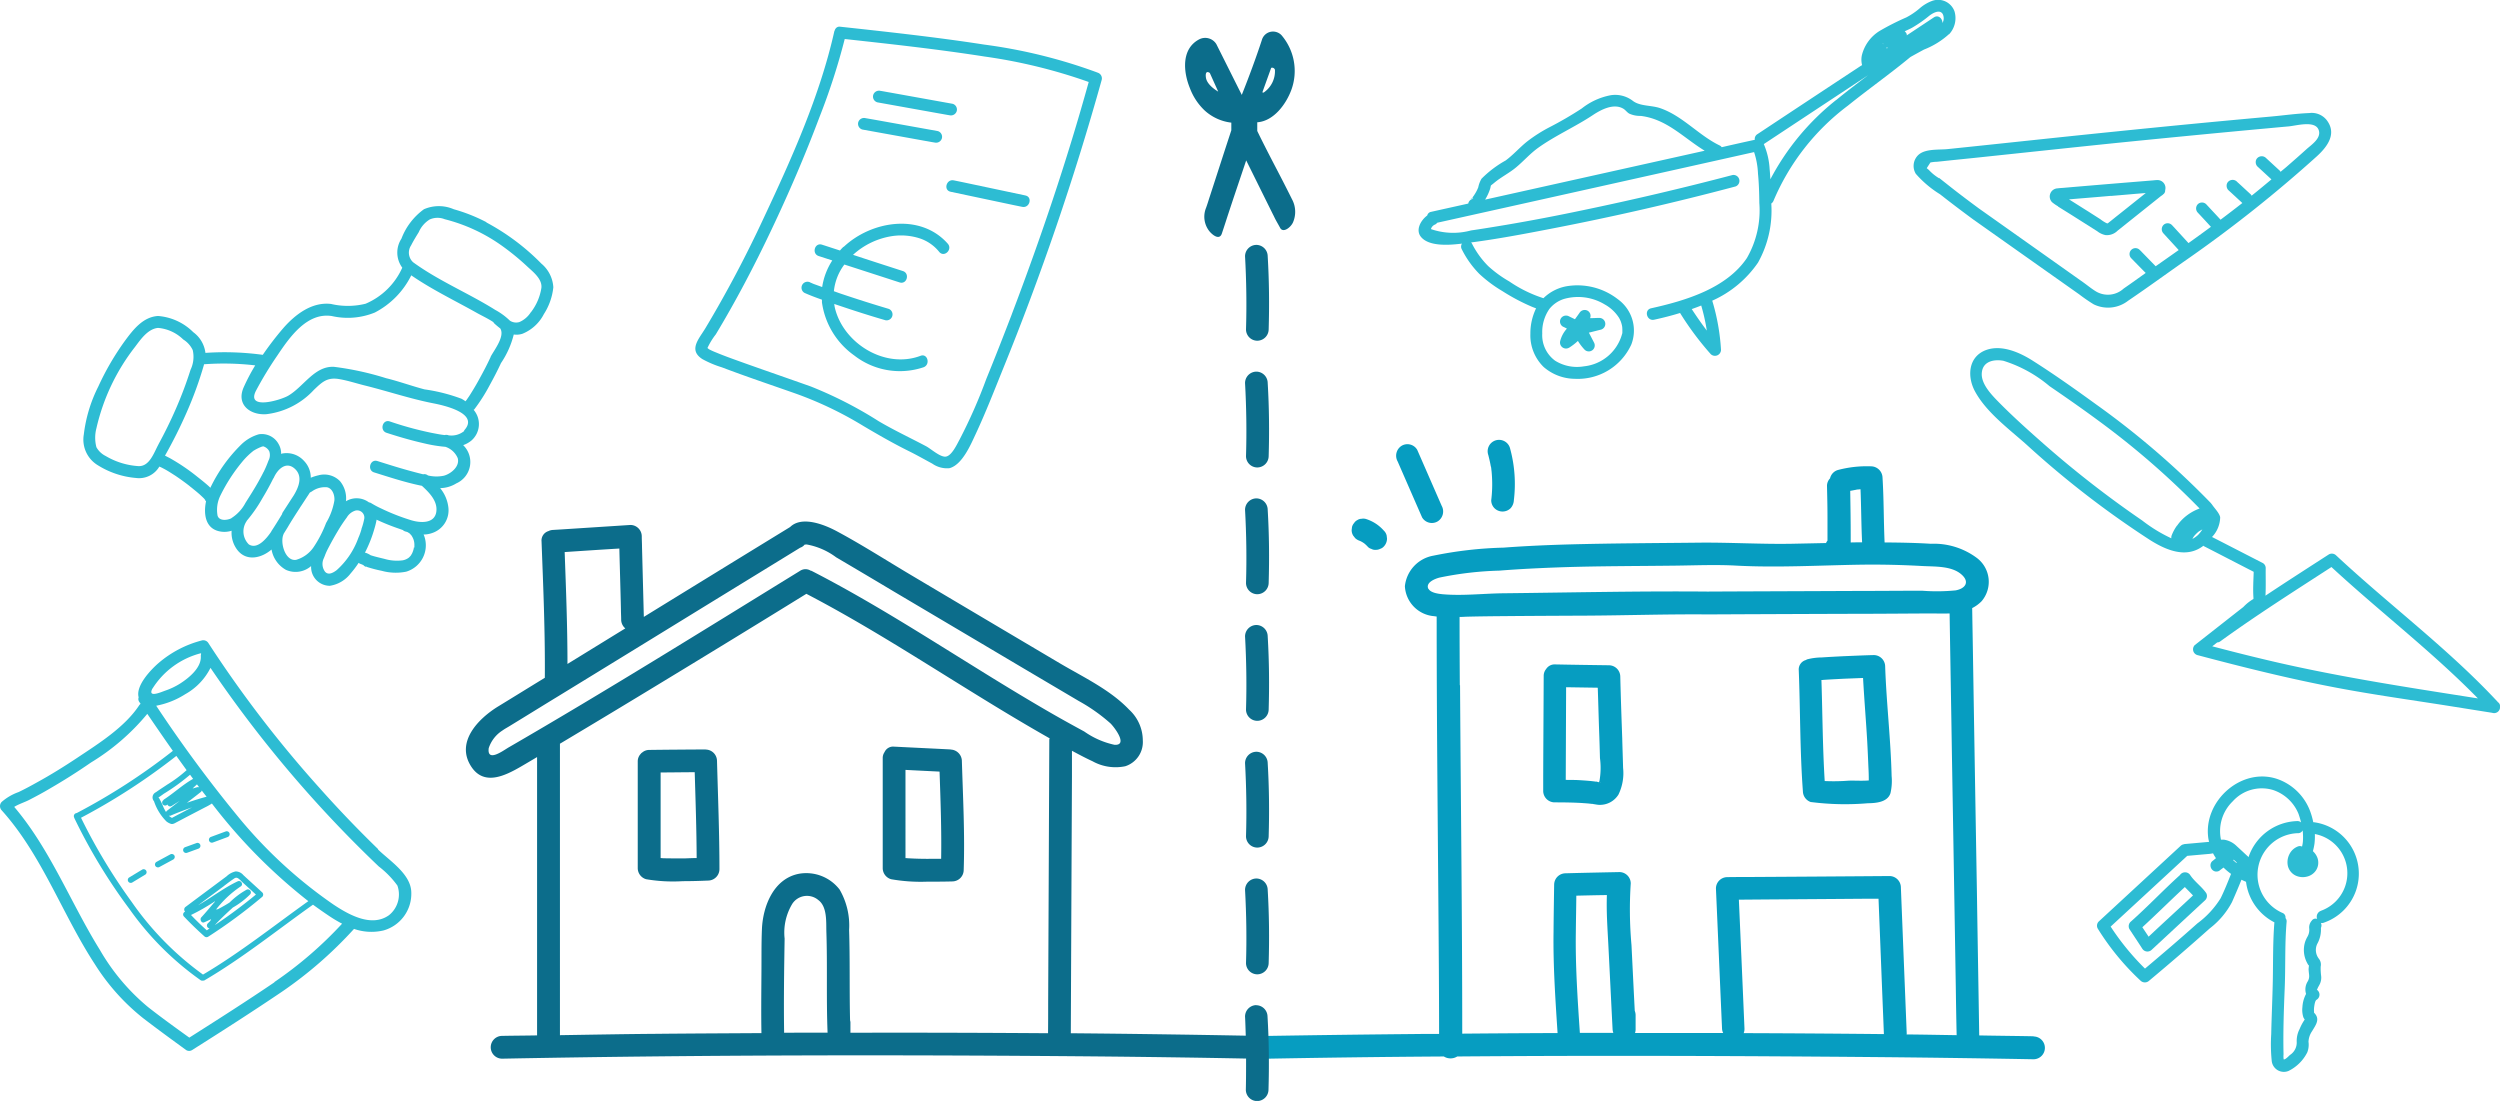
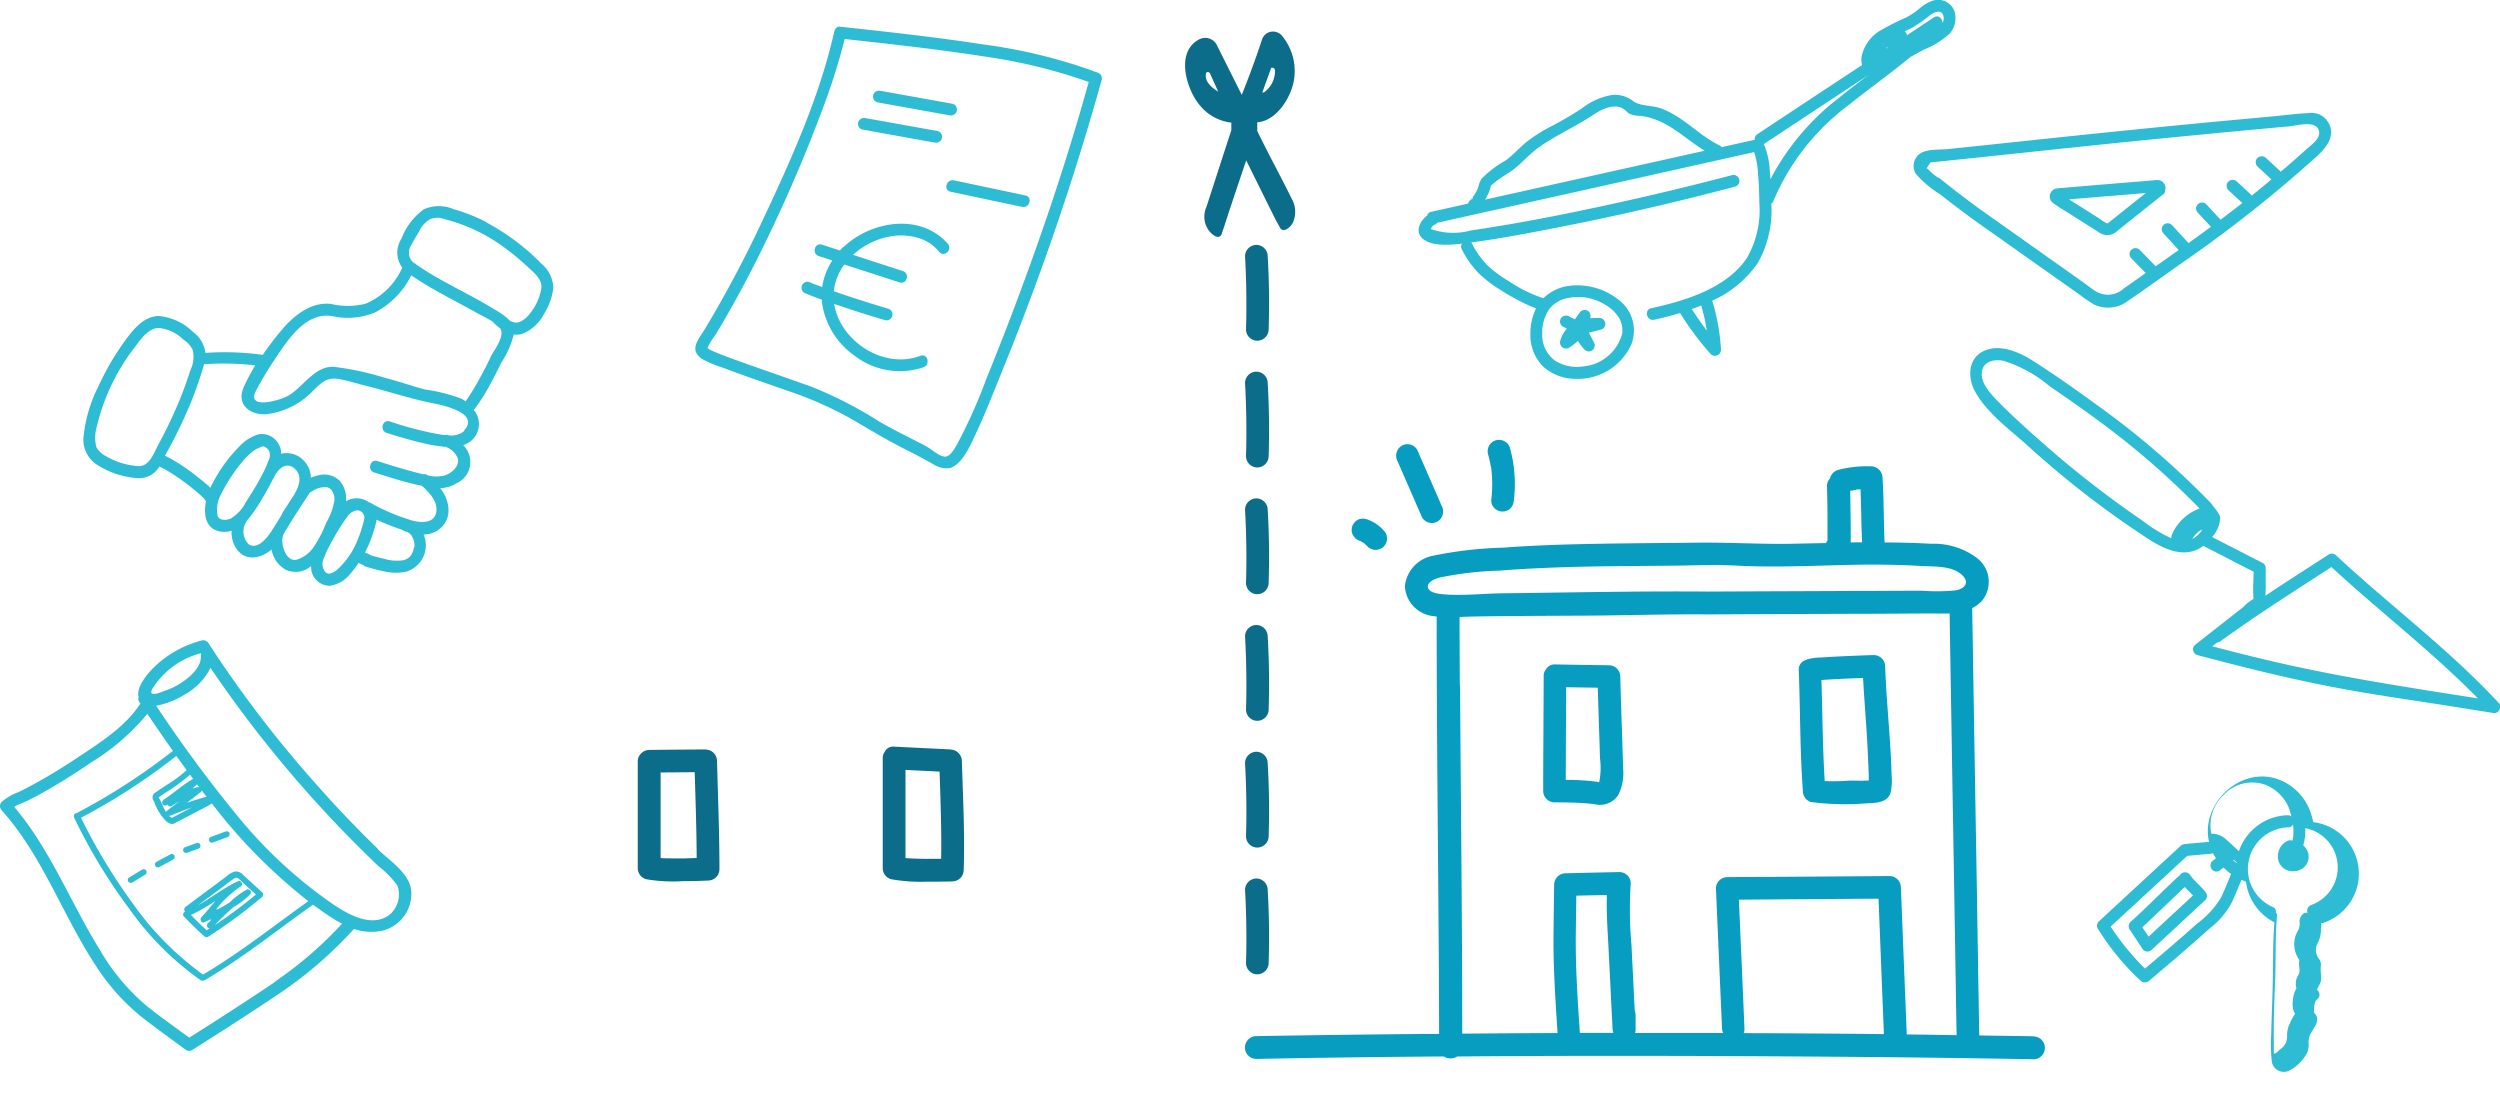
<svg xmlns="http://www.w3.org/2000/svg" width="219.364" height="96.604" viewBox="0 0 219.364 96.604">
  <g id="PICTOS_SITE_CHATEAUGIRON-01" transform="translate(-13.811 -14.997)">
    <g id="Groupe_552" data-name="Groupe 552" transform="translate(123.09 53.653)">
      <path id="Tracé_32427" data-name="Tracé 32427" d="M185.264,103.31c-1.592-.032-3.184-.043-4.775-.075-.064-4.145-.139-8.3-.2-12.446q-.176-10.256-.342-20.5c-.021-1.517-.053-3.034-.075-4.551a3.112,3.112,0,0,0,.823-.6,2.62,2.62,0,0,0-.449-3.825,6.308,6.308,0,0,0-4-1.218c-1.357-.085-2.7-.107-4.06-.118-.085-1.891-.064-3.793-.182-5.684a1.02,1.02,0,0,0-.994-.994,9.942,9.942,0,0,0-2.917.321.994.994,0,0,0-.694.737.949.949,0,0,0-.267.652c.021.929.043,1.848.043,2.778v2.03a.873.873,0,0,0-.128.214l-3.055.064c-2.639.043-5.278-.118-7.916-.1-3.782.043-7.564.053-11.335.15-2,.053-4,.139-5.993.288a34.8,34.8,0,0,0-6.154.705,3.036,3.036,0,0,0-2.5,2.682,2.782,2.782,0,0,0,2.564,2.628l.224.032c0,10.288.128,20.565.192,30.854.011,1.923.021,3.846.021,5.769-.737,0-1.474,0-2.211.011q-6.907.064-13.824.182a1,1,0,0,0,0,2q8.221-.16,16.452-.214a1.11,1.11,0,0,0,1.175,0c12.243-.1,24.5-.053,36.74.053q6.907.064,13.824.192a1,1,0,0,0,0-2ZM169.677,55.353s.128-.021.15-.021c.085,0,.171-.021.246-.021.064,1.549.064,3.109.139,4.658-.331,0-.673,0-1,.011v-.588c0-1.314-.021-2.628-.043-3.942.15-.021.3-.053.459-.085a.282.282,0,0,0,.075-.011Zm-37.52,8.707c-.278-.566.588-.9.983-1a29.555,29.555,0,0,1,5.246-.609c1.752-.139,3.515-.224,5.267-.288,3.4-.118,6.805-.107,10.2-.15,1.773-.021,3.558-.1,5.342,0,3.675.192,7.339-.032,11.015-.085,1.763-.021,3.515.021,5.267.118,1.1.064,2.6-.032,3.472.759.716.641.331,1.218-.523,1.378a16.843,16.843,0,0,1-2.938.032c-2.094,0-4.188.021-6.282.021-4.188.021-8.376.032-12.553.053-5.972-.053-11.965.085-17.948.15-1.731.021-3.547.235-5.278.085-.353-.032-1.079-.118-1.261-.481Zm2.756,8.44c-.011-2-.021-4-.021-5.983.182,0,.353-.011.534-.021,1.154-.032,2.318-.043,3.472-.053,2.4-.021,4.8-.032,7.2-.043,3.515-.021,7.04-.139,10.555-.107q6.474-.032,12.948-.053c2.158,0,4.316-.021,6.474-.032.6,0,1.218.021,1.816,0,.064,4.092.139,8.173.2,12.264q.176,10.256.342,20.5c.021,1.41.043,2.831.075,4.241-1.464-.021-2.927-.053-4.391-.064,0-.021.011-.043.011-.064-.15-3.739-.3-7.489-.449-11.228-.021-.534-.043-1.068-.064-1.613a1.006,1.006,0,0,0-.994-.994q-6.234.048-12.467.085c-.588,0-1.186,0-1.773.011a1,1,0,0,0-.994.994c.182,4.092.353,8.183.534,12.275a.987.987,0,0,0,.1.406h-7.735a1.069,1.069,0,0,0,.053-.278v-1.293a1.059,1.059,0,0,0-.075-.374c-.1-1.923-.192-3.857-.288-5.78a34.989,34.989,0,0,1-.064-5.4,1,1,0,0,0-.994-.994c-1.581.032-3.152.064-4.733.107a1.006,1.006,0,0,0-.994.994c-.021,1.378-.043,2.756-.053,4.134-.043,2.959.16,5.929.353,8.889q-4.183.016-8.365.053c0-10.192-.128-20.384-.192-30.565Zm10.181,21.634c.011-1.058.032-2.1.043-3.162.9-.021,1.795-.043,2.682-.053-.053,1.453.053,2.917.128,4.369.128,2.479.246,4.968.374,7.446a1.171,1.171,0,0,0,.064.278h-2.938c-.2-2.959-.4-5.919-.353-8.878Zm14.732,8.889a1.007,1.007,0,0,0,.064-.417q-.24-5.641-.491-11.282c3.814-.032,7.617-.053,11.431-.085h.823c.139,3.408.267,6.816.406,10.224.021.534.043,1.068.064,1.613v.043q-6.154-.064-12.307-.085Z" transform="translate(-116.1 -51.037)" fill="#069dc1" />
      <path id="Tracé_32428" data-name="Tracé 32428" d="M162.619,81.695a23.485,23.485,0,0,0,4.978.107c.705-.011,1.741-.075,2-.887a4.759,4.759,0,0,0,.1-1.506c-.075-3.216-.459-6.41-.566-9.615a1.006,1.006,0,0,0-.994-.994c-.887.021-1.784.064-2.671.1-.63.032-1.261.064-1.891.107a5.319,5.319,0,0,0-1.3.171.375.375,0,0,0-.085.053.859.859,0,0,0-.641.908c.139,3.536.1,7.083.363,10.609a1.019,1.019,0,0,0,.737.962Zm1.036-10.715c.641-.043,1.271-.075,1.912-.107l1.624-.064c.1,1.848.256,3.686.363,5.534.043.769.075,1.528.107,2.3q.032.545.032,1.09V79.8c-.588.053-1.218,0-1.784.021a16.949,16.949,0,0,1-2.083.032c-.182-2.949-.192-5.919-.288-8.867h.118Z" transform="translate(-112.995 -49.976)" fill="#069dc1" />
      <path id="Tracé_32429" data-name="Tracé 32429" d="M144.043,81.738c.256.011.5.032.759.064h.043a.536.536,0,0,1,.128.021c.15.021.3.053.449.064a1.908,1.908,0,0,0,1.741-.9,4.3,4.3,0,0,0,.406-2.34c-.021-.865-.053-1.72-.075-2.585-.064-1.805-.128-3.611-.171-5.427a1.006,1.006,0,0,0-.994-.994c-1.581-.021-3.152-.043-4.733-.075a.88.88,0,0,0-.78.406.933.933,0,0,0-.214.588c-.011,2.949-.032,5.887-.043,8.835v1.282a1.006,1.006,0,0,0,.994.994c.833,0,1.677.011,2.511.064Zm1.175-1.88c-.513-.075-1.036-.107-1.549-.139-.374-.021-.759-.011-1.132-.021l.032-7.852v-.278l2.778.043c.043,1.25.075,2.511.118,3.761.032.8.053,1.613.075,2.414a6.582,6.582,0,0,1-.043,2c.043-.15,0,.021-.043.118-.075-.011-.16-.043-.246-.064Zm.214.107h.011C145.442,79.986,145.432,80,145.432,79.965Zm.064-.043a.576.576,0,0,0,.107-.032C145.581,79.922,145.538,79.922,145.5,79.922Z" transform="translate(-114.429 -49.923)" fill="#069dc1" />
      <path id="Tracé_32430" data-name="Tracé 32430" d="M130.755,57.9a.994.994,0,0,0,1.367.353,1.026,1.026,0,0,0,.353-1.367c-.716-1.635-1.432-3.28-2.147-4.914a.994.994,0,0,0-1.367-.353,1.026,1.026,0,0,0-.353,1.367C129.323,54.621,130.039,56.266,130.755,57.9Z" transform="translate(-115.253 -51.159)" fill="#069dc1" />
      <path id="Tracé_32431" data-name="Tracé 32431" d="M136.287,53.456c.011.075.021.15.032.235a.4.4,0,0,0,.011.107c.021.171.032.353.043.523a11.441,11.441,0,0,1-.064,2.094.976.976,0,0,0,.288.705,1.006,1.006,0,0,0,1.41,0,1.128,1.128,0,0,0,.288-.705,11.809,11.809,0,0,0-.321-4.5,1,1,0,1,0-1.923.534c.085.342.171.684.224,1.026Z" transform="translate(-114.739 -51.18)" fill="#069dc1" />
      <path id="Tracé_32432" data-name="Tracé 32432" d="M125.118,59.288a1.09,1.09,0,0,0,.427.256,2.035,2.035,0,0,1,.417.246,3.028,3.028,0,0,1,.267.256.637.637,0,0,0,.321.2.681.681,0,0,0,.385.085.782.782,0,0,0,.385-.085.718.718,0,0,0,.321-.2,1.022,1.022,0,0,0,.288-.705c-.011-.085-.021-.182-.032-.267a.871.871,0,0,0-.256-.438,3.484,3.484,0,0,0-.705-.609,3.575,3.575,0,0,0-.844-.4.828.828,0,0,0-.4-.021.7.7,0,0,0-.374.118.717.717,0,0,0-.278.256.815.815,0,0,0-.182.342c-.011.085-.021.182-.032.267a.913.913,0,0,0,.139.5c.053.064.107.139.16.2Z" transform="translate(-115.503 -50.741)" fill="#069dc1" />
    </g>
    <path id="Tracé_32433" data-name="Tracé 32433" d="M43.929,61.522s-.075-.021-.107-.032C43.758,61.49,43.779,61.543,43.929,61.522Z" transform="translate(2.048 3.177)" fill="#2ad0c4" />
    <path id="Tracé_32434" data-name="Tracé 32434" d="M43.711,61.421a.033.033,0,0,1-.021-.011C43.711,61.431,43.711,61.431,43.711,61.421Z" transform="translate(2.042 3.172)" fill="#2ad0c4" />
    <g id="Groupe_553" data-name="Groupe 553" transform="translate(13.811 14.997)">
      <path id="Tracé_32435" data-name="Tracé 32435" d="M134.717,31.3c-.192,0-.085.15,0,0Z" transform="translate(-5.557 -13.882)" fill="#2dbcd3" />
      <path id="Tracé_32436" data-name="Tracé 32436" d="M176.878,18a2.071,2.071,0,0,0,.47-2.008,1.53,1.53,0,0,0-1.987-.908,3.551,3.551,0,0,0-1.1.673,6.3,6.3,0,0,1-1.143.769,21.845,21.845,0,0,0-2.34,1.186,3.49,3.49,0,0,0-1.56,2.147,1.881,1.881,0,0,0,.021.844q-4.6,3.029-9.188,6.068a.489.489,0,0,0-.224.491c-.972.214-1.934.427-2.906.652a.419.419,0,0,0-.192-.16c-1.848-.9-3.226-2.575-5.181-3.258-.791-.278-1.752-.16-2.4-.63a2.541,2.541,0,0,0-1.966-.513,5.822,5.822,0,0,0-2.543,1.164,32.046,32.046,0,0,1-2.81,1.635,13.011,13.011,0,0,0-1.966,1.25c-.662.523-1.218,1.175-1.9,1.677a9.435,9.435,0,0,0-2.115,1.6,2.422,2.422,0,0,0-.288.759,3.5,3.5,0,0,1-.363.684c-.032.064-.128.16-.139.224a.159.159,0,0,1-.032.085.613.613,0,0,1,.128.011.509.509,0,0,0-.47.417c-1.09.246-2.169.481-3.258.726a.424.424,0,0,0-.342.32c-.556.406-1.047,1.261-.556,1.87.694.865,2.468.726,3.408.62.064,0,.128-.021.192-.021a.492.492,0,0,0-.011.5,8.449,8.449,0,0,0,1.528,2.147,11.683,11.683,0,0,0,2.03,1.517,17.648,17.648,0,0,0,2.628,1.389c.107.043.224.085.331.128a5.044,5.044,0,0,0-.5,2.211A3.89,3.89,0,0,0,141.3,47.2a4.231,4.231,0,0,0,2.746,1.036,5.16,5.16,0,0,0,4.946-3.013,3.387,3.387,0,0,0-1.175-3.964,5.77,5.77,0,0,0-4.519-1.143,3.885,3.885,0,0,0-2.019,1.047,11.539,11.539,0,0,1-3-1.474,10.351,10.351,0,0,1-1.848-1.346A7.715,7.715,0,0,1,135,36.356c-.021-.032-.043-.053-.064-.085,2.286-.3,4.551-.726,6.816-1.164q8.253-1.586,16.388-3.75a.521.521,0,0,0-.278-1q-6.522,1.715-13.13,3.087c-2.233.47-4.466.9-6.72,1.282-1.026.171-2.051.342-3.087.491a5.958,5.958,0,0,1-3.515-.118.605.605,0,0,1,.374-.406.469.469,0,0,0,.171-.15q13.91-3.093,27.809-6.2a6.922,6.922,0,0,1,.342,1.9c.085.855.107,1.72.118,2.575a8.385,8.385,0,0,1-1.09,4.818c-1.805,2.682-5.427,3.75-8.408,4.412-.652.15-.374,1.154.278,1,.737-.16,1.5-.353,2.265-.588h0a26.206,26.206,0,0,0,2.692,3.611.532.532,0,0,0,.9-.374,18.585,18.585,0,0,0-.769-4.316,9.6,9.6,0,0,0,4.017-3.344,9.358,9.358,0,0,0,1.164-5.181.534.534,0,0,0,.192-.235A20.314,20.314,0,0,1,168,24.263c1.805-1.453,3.7-2.788,5.481-4.263.4-.224.791-.438,1.186-.652A7.084,7.084,0,0,0,176.857,18ZM141.762,42.157a2.667,2.667,0,0,1,1.325-.929,4.513,4.513,0,0,1,3.568.481,3.49,3.49,0,0,1,1.229,1.132,1.731,1.731,0,0,1,.107.192c0,.011.053.107.064.139a2.77,2.77,0,0,1,.118.4.312.312,0,0,0,.021.1v.021h0c0,.075.011.15.011.224v.2c0,.118,0,.118-.021.171a3.88,3.88,0,0,1-3.344,2.852,3.623,3.623,0,0,1-2.532-.491,2.77,2.77,0,0,1-1.132-2.393,3.552,3.552,0,0,1,.588-2.094Zm-5.6-9.636a.157.157,0,0,0,.021-.043,4.342,4.342,0,0,0,.417-.908c.118-.406-.043-.192.353-.523.609-.513,1.335-.865,1.944-1.378.652-.545,1.207-1.186,1.9-1.688,1.517-1.09,3.258-1.848,4.818-2.885.726-.481,1.838-1.068,2.682-.556.192.118.321.321.513.427a2.285,2.285,0,0,0,1,.2c2.3.278,3.761,1.923,5.619,3.055l-19.283,4.295Zm18.14,9.594c.278-.1.556-.2.823-.31a17.225,17.225,0,0,1,.491,2.2c-.459-.609-.9-1.239-1.325-1.891Zm12.66-18.343a21.884,21.884,0,0,0-5.769,6.955c-.021-.288-.032-.588-.064-.876a6.492,6.492,0,0,0-.513-2.211q4.583-3.029,9.156-6.047c-.951.716-1.891,1.432-2.8,2.179Zm4.081-4.925.043-.043a.136.136,0,0,0,.011.064c-.021,0-.032-.021-.053-.021Zm.363.406-.032-.1a.563.563,0,0,0,.128.032ZM173.16,18.1V18a.563.563,0,0,0-.182-.256c.224-.107.449-.2.662-.321a10.878,10.878,0,0,0,1.485-1.036c.288-.224.94-.62,1.2-.139a.849.849,0,0,1-.032.769c.011-.374-.353-.759-.759-.491L173.16,18.1Z" transform="translate(-5.85 -14.997)" fill="#2dbcd3" />
      <path id="Tracé_32437" data-name="Tracé 32437" d="M142.73,43.772a5.215,5.215,0,0,0,.78-.6,4.58,4.58,0,0,0,.588.769.522.522,0,0,0,.684.043.527.527,0,0,0,.139-.673l-.449-.865c.353-.085.716-.182,1.068-.267a.524.524,0,0,0-.139-1.026c-.278,0-.545.021-.823.021a.523.523,0,0,0-.214-.652.536.536,0,0,0-.716.192c-.128.182-.267.374-.4.556-.171-.085-.353-.171-.523-.256a.534.534,0,0,0-.716.192.524.524,0,0,0,.192.716,3.4,3.4,0,0,1,.342.171,2.525,2.525,0,0,0-.588,1.09.526.526,0,0,0,.769.588Z" transform="translate(-5.055 -13.257)" fill="#2dbcd3" />
      <path id="Tracé_32438" data-name="Tracé 32438" d="M185.509,40.188a14.9,14.9,0,0,0,1.271.876,2.871,2.871,0,0,0,3.034-.32c1.72-1.164,3.4-2.393,5.1-3.579a115.8,115.8,0,0,0,11.463-9.1c.908-.833,1.773-1.976.844-3.173a1.675,1.675,0,0,0-1.528-.609c-1.1.043-2.2.2-3.29.3q-6.923.625-13.856,1.335c-4.861.491-9.722,1.026-14.593,1.528-.759.075-1.912-.043-2.521.481a1.323,1.323,0,0,0-.256,1.688,9.3,9.3,0,0,0,2.126,1.795c.951.748,1.912,1.474,2.884,2.19q4.663,3.3,9.327,6.592ZM173.224,30.007a4.1,4.1,0,0,1-.908-.737l-.182-.15c.107-.171.214-.331.321-.5a3.3,3.3,0,0,1,.588-.064l1.207-.128,2.19-.224c4.167-.438,8.322-.887,12.489-1.314q6.186-.625,12.371-1.2c.855-.075,1.709-.16,2.575-.235.716-.064,2.372-.566,2.66.342.224.705-.641,1.261-1.079,1.656-.577.523-1.164,1.036-1.752,1.549-.171.15-.353.288-.523.438-.021-.032-.032-.053-.053-.085l-1.079-.994s-.107-.1-.15-.139a.534.534,0,0,0-.374-.15.553.553,0,0,0-.374.15.491.491,0,0,0-.15.374.534.534,0,0,0,.15.374l1.079.994.15.139h0c-.577.481-1.154.962-1.741,1.432a.566.566,0,0,0-.064-.107c-.363-.331-.716-.662-1.079-.994a1.908,1.908,0,0,1-.15-.139.534.534,0,0,0-.374-.15.553.553,0,0,0-.374.15.491.491,0,0,0-.15.374.534.534,0,0,0,.15.374c.363.331.716.662,1.079.994.053.043.1.1.15.139-.63.491-1.271.983-1.912,1.464-.363-.4-.737-.791-1.1-1.186-.053-.053-.107-.118-.16-.171a.522.522,0,0,0-.737,0,.532.532,0,0,0,0,.737c.374.4.748.8,1.111,1.2l.043.043c-.652.481-1.314.962-1.976,1.432a.033.033,0,0,0-.011-.021c-.417-.459-.844-.919-1.261-1.378-.064-.064-.118-.128-.182-.192a.522.522,0,0,0-.737,0,.532.532,0,0,0,0,.737c.417.459.844.919,1.261,1.378.021.032.053.053.075.085-.118.085-.246.171-.363.256l-1.656,1.164L191,36.47c-.053-.064-.118-.118-.182-.182a.521.521,0,1,0-.737.737c.417.427.833.855,1.261,1.282h.011c-.652.47-1.293.929-1.944,1.378a2.043,2.043,0,0,1-2.414.256c-.374-.224-.726-.513-1.079-.769Q181.3,35.9,176.7,32.645c-.812-.6-1.624-1.207-2.425-1.838l-1.068-.844Z" transform="translate(-3.071 -14.362)" fill="#2dbcd3" />
      <path id="Tracé_32439" data-name="Tracé 32439" d="M182.877,32.1,184,32.8l2.329,1.474a1.729,1.729,0,0,0,.737.342,1.327,1.327,0,0,0,1.047-.385l3.825-3.055a.686.686,0,0,0,.182-.139.4.4,0,0,0,.171-.363.694.694,0,0,0-.694-.887c-.139,0-.288.021-.427.032l-2.361.192c-1.816.15-3.632.3-5.459.459-.16.011-.331.021-.491.043a.716.716,0,0,0-.5,1.207,3.275,3.275,0,0,0,.545.374Zm4.637-.919c.929-.075,1.859-.16,2.788-.235l.288-.021c-.823.652-1.645,1.314-2.468,1.966-.246.192-.491.4-.737.588-.15.118-.118.128-.246.085a3.219,3.219,0,0,1-.534-.342c-.331-.214-.673-.427-1-.641-.588-.363-1.164-.737-1.752-1.1,1.218-.107,2.446-.2,3.664-.31Z" transform="translate(-2.308 -13.986)" fill="#2dbcd3" />
      <path id="Tracé_32440" data-name="Tracé 32440" d="M56.032,33.341A14.785,14.785,0,0,0,53.158,32.2a3.279,3.279,0,0,0-2.617,0,5.678,5.678,0,0,0-1.976,2.585,2.23,2.23,0,0,0,.075,2.543,6.155,6.155,0,0,1-3.216,3.162,6.474,6.474,0,0,1-3.034.021c-1.667-.2-3.12.908-4.167,2.094A26.664,26.664,0,0,0,36.4,44.975a24.768,24.768,0,0,0-5.032-.171A2.644,2.644,0,0,0,30.3,42.988a4.907,4.907,0,0,0-3.087-1.421c-1.325.075-2.19,1.207-2.917,2.19a23.648,23.648,0,0,0-2.329,4,12.642,12.642,0,0,0-1.271,4.209,2.625,2.625,0,0,0,1.122,2.628,7.491,7.491,0,0,0,3.451,1.186,2.06,2.06,0,0,0,2.051-.994c.021,0,.043,0,.053.021a.053.053,0,0,1,.032.011.131.131,0,0,1,.053.021c.075.032.15.075.214.107.374.192.726.427,1.079.652q.593.4,1.154.833a1.135,1.135,0,0,1,.118.1s.075.053.085.064c.1.075.182.15.278.224.16.128.31.256.459.385.128.118.256.235.385.363.043.043.085.107.128.15-.1-.085-.032-.053,0,.032.011.032.043.053.064.075-.246,1.175-.043,2.511,1.378,2.671a2.083,2.083,0,0,0,.865-.085,2.489,2.489,0,0,0,.513,1.7c.812,1.026,2.126.694,2.991-.053a2.545,2.545,0,0,0,1.261,1.784,2.072,2.072,0,0,0,2.211-.331,1.647,1.647,0,0,0,1.645,1.731,2.847,2.847,0,0,0,1.827-1.09,8.287,8.287,0,0,0,.694-.919c.043.021.085.053.128.075a2.305,2.305,0,0,1,.267.107c.011,0,.021.011.032.021l.011.011h0a.023.023,0,0,1,.021.021.753.753,0,0,0,.1.075h.032c.021,0,.1.021.15.021a.463.463,0,0,0-.053.011,11.878,11.878,0,0,0,1.346.353A4.615,4.615,0,0,0,48.991,64a2.417,2.417,0,0,0,1.581-3.109c-.021-.053-.043-.107-.064-.15a2.246,2.246,0,0,0,.748-.128,2.1,2.1,0,0,0,1.432-2.222,3.231,3.231,0,0,0-.726-1.72,2.773,2.773,0,0,0,1.421-.417,2.052,2.052,0,0,0,.6-3.355,2.312,2.312,0,0,0,.726-.406A1.915,1.915,0,0,0,54.9,49.8a.233.233,0,0,1,.053-.032A15.069,15.069,0,0,0,56.3,47.657c.353-.641.694-1.293,1-1.955a7.817,7.817,0,0,0,1.122-2.511,1.7,1.7,0,0,0,.759-.064,3.642,3.642,0,0,0,1.88-1.72,5.361,5.361,0,0,0,.833-2.361,2.927,2.927,0,0,0-1.047-2.073,19.839,19.839,0,0,0-4.84-3.622ZM27.251,52.827c-.4.726-.78,1.966-1.773,1.912a6.422,6.422,0,0,1-2.863-.887,1.883,1.883,0,0,1-.812-.769,3.264,3.264,0,0,1,0-1.667,18.123,18.123,0,0,1,3.387-7.136c.491-.652,1.122-1.581,2.019-1.667a3.594,3.594,0,0,1,2.211,1.015,2.19,2.19,0,0,1,.833.929,2.631,2.631,0,0,1-.192,1.731,34.907,34.907,0,0,1-1.271,3.387c-.47,1.079-.983,2.126-1.549,3.162Zm6.4,6.485c-.363.182-1.068.267-1.218-.224a2.826,2.826,0,0,1,.235-1.741A14.925,14.925,0,0,1,34.6,54.355a6.432,6.432,0,0,1,1.026-.994c-.075.053.107-.053.139-.075a4.446,4.446,0,0,1,.556-.256A.407.407,0,0,0,36.428,53l.032.011a.867.867,0,0,1,.513.438,1.034,1.034,0,0,1-.075.812c-.118.32-.246.63-.4.94a.091.091,0,0,1-.032.053h0c-.139.288-.3.577-.459.865-.353.63-.737,1.229-1.122,1.838A3.5,3.5,0,0,1,33.65,59.3Zm3.5,1.164c-.363.534-1.2,1.624-1.976,1.132a1.6,1.6,0,0,1-.192-2.041c.011-.011.011-.032.021-.043a12.614,12.614,0,0,0,1.357-1.955c.342-.566.662-1.143.951-1.731.011-.021.032-.032.043-.053.32-.748,1.09-1.528,1.87-.8.694.652.342,1.57-.1,2.308-.32.491-.641.994-.962,1.485a.5.5,0,0,0-.075.182c-.31.513-.62,1.015-.951,1.517Zm3.728,1.346a2.786,2.786,0,0,1-1.56,1.143c-.962.139-1.421-1.538-1.1-2.243V60.7c.118-.192.246-.4.363-.588.331-.566.684-1.111,1.036-1.656.053-.085.107-.171.16-.246l.523-.8c.075-.107.15-.224.214-.331.011,0,.021-.011.053-.032l.16-.1a1.97,1.97,0,0,1,1.293-.353c.459.075.705.652.662,1.164a5.677,5.677,0,0,1-.726,1.966,10.427,10.427,0,0,1-1.09,2.115Zm-.353-4.754a.033.033,0,0,1,.011-.021s.043-.053.032-.053c.021.021-.011.053-.053.075Zm4.54,3.184a5.22,5.22,0,0,1-.278.78,6.911,6.911,0,0,1-1.912,2.842c-.342.256-.737.449-1.015.128a1.14,1.14,0,0,1-.085-1.218c.011-.021.011-.053.021-.075s.021-.032.032-.053c.021-.064.043-.118.064-.182-.043.1.053-.118.064-.15.085-.192.182-.374.278-.556q.353-.673.737-1.314a13.132,13.132,0,0,1,.8-1.207,1.329,1.329,0,0,1,.769-.609.634.634,0,0,1,.769.684,5.549,5.549,0,0,1-.256.94Zm4.583,1.635v.064a1.692,1.692,0,0,1-.1.331c0,.021-.043.085-.043.107-.021.043-.053.085-.075.128,0,.021-.021.032-.032.053s-.021.032-.021.032c-.043.053-.1.1-.139.15a1.243,1.243,0,0,1-.577.256,3.848,3.848,0,0,1-1.581-.128c-.406-.1-.823-.192-1.218-.32a1.8,1.8,0,0,0-.5-.235.091.091,0,0,1,.032-.053,11.248,11.248,0,0,0,.8-2.041,6.56,6.56,0,0,0,.192-.791,19.135,19.135,0,0,0,2.03.812c.085.032.182.064.278.1a.5.5,0,0,0,.235.128,1.05,1.05,0,0,1,.171.053c.021,0,.032.021.053.032a1.126,1.126,0,0,1,.118.075.482.482,0,0,1,.075.075c.011.011.064.075.075.075l.064.1c.032.053.053.1.085.15h0a.226.226,0,0,0,.032.075,1.473,1.473,0,0,1,.1.588v.182Zm4.434-10.235a1.762,1.762,0,0,1-1.378.385c-.021,0-.043-.021-.064-.021a.49.49,0,0,0-.278,0c-.406-.043-.791-.128-1.09-.182a30.042,30.042,0,0,1-3.728-1.015c-.641-.214-.919.8-.278,1,1.111.363,2.233.684,3.365.94a12.366,12.366,0,0,0,1.795.288,1.774,1.774,0,0,1,1.079.994c.2.726-.588,1.367-1.207,1.538a3.151,3.151,0,0,1-1.41-.021.475.475,0,0,0-.417-.1c-.3-.075-.6-.15-.865-.224-1.058-.278-2.1-.609-3.152-.94-.641-.2-.919.812-.278,1,1.3.406,2.6.833,3.931,1.122.085.021.171.032.256.053.652.6,1.4,1.346,1.261,2.286-.16,1.058-1.41.972-2.19.737a18.463,18.463,0,0,1-2.671-1.047,7.56,7.56,0,0,1-.823-.438.488.488,0,0,0-.224-.085,1.809,1.809,0,0,0-2.019-.1,2.359,2.359,0,0,0-.523-1.763,1.928,1.928,0,0,0-1.891-.513,4.031,4.031,0,0,0-.673.214,2.107,2.107,0,0,0-.6-1.485,2.059,2.059,0,0,0-1.9-.641c-.032,0-.064.032-.1.032a1.654,1.654,0,0,0-.214-.844,1.672,1.672,0,0,0-1.741-.876,3.675,3.675,0,0,0-1.5.855A13.424,13.424,0,0,0,31.8,56.641l-.128-.128c-.331-.3-.684-.577-1.036-.855a17.555,17.555,0,0,0-2.4-1.624c-.128-.064-.267-.139-.417-.214a41.418,41.418,0,0,0,1.891-3.771,32.876,32.876,0,0,0,1.528-4.2V45.8h.043a23.866,23.866,0,0,1,4.455.1,17.186,17.186,0,0,0-1.026,1.955c-.641,1.5.588,2.425,2,2.329a6.748,6.748,0,0,0,4.177-2.137c.705-.673,1.154-1.111,2.169-.951.791.128,1.549.385,2.329.577,1.976.491,3.942,1.154,5.94,1.549.823.16,4.167.855,2.735,2.393Zm2.318-6.506c-.3.652-.63,1.282-.972,1.9-.2.374-.417.748-.641,1.111-.1.16-.2.331-.31.491-.053.075-.107.15-.16.235-.021.032-.043.053-.064.085,0,.011-.021.021-.032.032s-.021.032-.032.053a3.231,3.231,0,0,0-.353-.224,15.243,15.243,0,0,0-3.248-.823c-1.132-.3-2.244-.705-3.376-.983a25.84,25.84,0,0,0-4.551-.994c-1.72-.1-2.671,1.741-4.028,2.532-.684.4-3.739,1.3-2.82-.459a31.649,31.649,0,0,1,1.848-3.045c1.068-1.592,2.607-3.835,4.808-3.483a6.293,6.293,0,0,0,3.761-.31A7.331,7.331,0,0,0,49.429,38c1.827,1.261,3.867,2.233,5.8,3.323.406.224.951.481,1.4.78a.648.648,0,0,0,.075.107c.171.16.353.31.534.449.427.684-.523,1.88-.844,2.479Zm3.526-3.921a2.242,2.242,0,0,1-1.015.876.991.991,0,0,1-.833-.128,5.8,5.8,0,0,0-1.282-.94c-2.35-1.474-4.957-2.543-7.2-4.177a1.141,1.141,0,0,1-.182-1.485c.2-.4.438-.78.673-1.164a2.444,2.444,0,0,1,.962-1.111,1.7,1.7,0,0,1,1.314-.021,14.937,14.937,0,0,1,5.064,2.361,21.707,21.707,0,0,1,2.233,1.838c.5.459,1.271,1.068,1.186,1.827a4.664,4.664,0,0,1-.919,2.137Z" transform="translate(-13.342 -13.84)" fill="#2dbcd3" />
      <path id="Tracé_32441" data-name="Tracé 32441" d="M106.218,21.218a45.981,45.981,0,0,0-9.936-2.457c-4.2-.652-8.429-1.111-12.649-1.57a.412.412,0,0,0-.406.171.154.154,0,0,1-.021.032.4.4,0,0,0-.053.118c0,.021-.021.043-.032.064-1.261,5.641-3.728,11.143-6.175,16.346A104.467,104.467,0,0,1,71.8,43.653c-.566.94-1.506,1.9-.267,2.7a9.03,9.03,0,0,0,1.72.726c2.1.8,4.241,1.517,6.367,2.265a32.135,32.135,0,0,1,6.036,2.874c1.3.769,2.617,1.528,3.974,2.2.716.353,1.389.737,2.083,1.111a2.252,2.252,0,0,0,1.506.4c1.143-.3,1.891-2.126,2.329-3.055.844-1.816,1.581-3.7,2.329-5.555a235.092,235.092,0,0,0,8.7-25.458.526.526,0,0,0-.363-.641ZM98.686,42.435c-.726,1.891-1.464,3.782-2.233,5.662a45.226,45.226,0,0,1-2.34,5.31c-.235.427-.694,1.442-1.218,1.506-.481.064-1.3-.684-1.72-.908-1.389-.737-2.81-1.4-4.167-2.2a35.5,35.5,0,0,0-5.951-3.045c-1.923-.684-3.846-1.346-5.769-2.03-.855-.31-1.72-.609-2.564-.962a5.823,5.823,0,0,1-.588-.267,1,1,0,0,1-.128-.1s-.021-.011-.021-.021A.039.039,0,0,1,72,45.352a5.992,5.992,0,0,1,.716-1.164c1.784-2.959,3.387-6.025,4.872-9.156,1.538-3.237,2.959-6.538,4.22-9.893a57.207,57.207,0,0,0,2.222-6.869c4.1.449,8.2.9,12.275,1.538a46.744,46.744,0,0,1,9.134,2.233c-1.912,6.9-4.209,13.7-6.752,20.384Z" transform="translate(-9.909 -14.847)" fill="#2dbcd3" />
      <path id="Tracé_32442" data-name="Tracé 32442" d="M85.884,23.465l5.534.994c.267.043.534.1.8.139a.53.53,0,0,0,.641-.363.521.521,0,0,0-.363-.641L86.973,22.6c-.267-.043-.534-.1-.8-.139a.53.53,0,0,0-.641.363.521.521,0,0,0,.363.641Z" transform="translate(-8.911 -14.487)" fill="#2dbcd3" />
      <path id="Tracé_32443" data-name="Tracé 32443" d="M84.664,25.7,90.2,26.7c.267.043.534.1.8.139a.53.53,0,0,0,.641-.363.521.521,0,0,0-.363-.641l-5.534-.994-.8-.139a.53.53,0,0,0-.641.363A.521.521,0,0,0,84.664,25.7Z" transform="translate(-8.996 -14.334)" fill="#2dbcd3" />
      <path id="Tracé_32444" data-name="Tracé 32444" d="M92.192,29.811c-.652-.139-.94.865-.278,1l5.5,1.164.78.16c.652.139.94-.865.278-1l-5.5-1.164Z" transform="translate(-8.5 -13.985)" fill="#2dbcd3" />
      <path id="Tracé_32445" data-name="Tracé 32445" d="M83.326,35.39c-.107.107-.214.214-.31.331-.235-.075-.459-.15-.694-.224-.3-.1-.588-.192-.887-.288-.641-.2-.919.8-.278,1l1.186.385a5.9,5.9,0,0,0-.887,2.329h-.011c-.214-.075-.438-.16-.652-.235a2.608,2.608,0,0,1-.256-.107c-.032-.011-.043-.021-.053-.021a.128.128,0,0,1-.064-.032.524.524,0,0,0-.523.908c.5.224,1.015.417,1.538.6v.235a6.866,6.866,0,0,0,2.831,4.658,6.516,6.516,0,0,0,6.09,1.036c.62-.235.353-1.25-.278-1-3.1,1.164-6.763-1.079-7.51-4.22-.021-.107-.043-.224-.053-.331l.385.128c1.357.459,2.724.9,4.113,1.3a.521.521,0,0,0,.278-1c-1.346-.4-2.682-.823-4.017-1.271-.267-.085-.523-.182-.791-.278a4.662,4.662,0,0,1,.919-2.34c1.325.427,2.639.855,3.964,1.282.3.1.588.192.887.288.641.2.919-.8.278-1-1.453-.47-2.917-.94-4.369-1.421a6.56,6.56,0,0,1,3.44-1.645,5.327,5.327,0,0,1,2.457.214,3.669,3.669,0,0,1,1.677,1.186c.449.5,1.186-.235.737-.737-2.393-2.7-6.7-2.008-9.134.288Z" transform="translate(-9.313 -13.741)" fill="#2dbcd3" />
-       <path id="Tracé_32446" data-name="Tracé 32446" d="M205.013,82.755a5.941,5.941,0,0,0-.2-.748A4.751,4.751,0,0,0,202.1,79.08c-3.226-1.314-6.795,1.795-6.282,5.149a2.6,2.6,0,0,0,.064.278h0l-2.137.192a.313.313,0,0,0-.107.032.115.115,0,0,0-.085.021h0a.5.5,0,0,0-.171.107L186.2,91.494a.519.519,0,0,0-.085.63,22.173,22.173,0,0,0,3.761,4.572.543.543,0,0,0,.737,0q2.708-2.26,5.331-4.6a7.045,7.045,0,0,0,1.944-2.3c.288-.652.566-1.3.833-1.966.128.064.267.128.4.182a4.629,4.629,0,0,0,2.489,3.558c-.139,1.709-.107,3.419-.139,5.128-.032,1.56-.107,3.12-.139,4.679a14.244,14.244,0,0,0,.043,2.34,1.07,1.07,0,0,0,1.485.887,3.643,3.643,0,0,0,1.635-1.624,1.849,1.849,0,0,0,.107-.929,1.774,1.774,0,0,1,.321-.94c.267-.459.684-.972.278-1.485a.3.3,0,0,0-.107-.107v-.032a2.1,2.1,0,0,1,0-.449c.021-.16.075-.6.214-.673a.521.521,0,0,0,0-.9c.053.043.064-.053.128-.182.053-.1.107-.192.16-.3a1.3,1.3,0,0,0,.118-.694,5.447,5.447,0,0,1-.043-.833.826.826,0,0,0-.15-.684,1.244,1.244,0,0,1-.15-1.314,2.553,2.553,0,0,0,.321-1.4.523.523,0,0,0,0-.438.436.436,0,0,0,.256-.021,4.551,4.551,0,0,0-.951-8.824ZM196.9,89.443a7.96,7.96,0,0,1-2.051,2.222c-1.506,1.346-3.045,2.66-4.594,3.964a22.248,22.248,0,0,1-3.013-3.686l6.72-6.207,1.795-.16a3.121,3.121,0,0,0,.47-.064,3.481,3.481,0,0,0,.256.427c-.107.085-.214.182-.331.267a.491.491,0,0,0-.15.374.576.576,0,0,0,.107.321.541.541,0,0,0,.267.192.5.5,0,0,0,.406-.053c.118-.1.246-.182.363-.278a5.525,5.525,0,0,0,.662.556c-.288.726-.577,1.453-.919,2.147Zm1.378-3.087c-.1-.075-.192-.16-.288-.246.011-.011.032-.021.043-.043l.288.256c-.011,0-.032.021-.043.032Zm.844.513h0v0Zm.15-1.09c-.321-.3-.641-.6-.972-.9a2.013,2.013,0,0,0-1.132-.566h-.246a3.633,3.633,0,0,1,1.036-3.365,3.426,3.426,0,0,1,3.526-.994,3.656,3.656,0,0,1,2.244,2.1c.085.246.16.491.224.748a.477.477,0,0,0-.31-.118,4.645,4.645,0,0,0-4.305,3.173.446.446,0,0,0-.064-.085Zm6.41,4.786a.548.548,0,0,0-.321.705.394.394,0,0,0-.47.15.886.886,0,0,0-.224.694,1.193,1.193,0,0,1-.15.705,2.651,2.651,0,0,0-.214.47,2.409,2.409,0,0,0,.16,1.805c.032.064.2.385.171.182.021.118-.032.331-.021.459.021.417.128.63-.064.994a1.324,1.324,0,0,0-.16,1.122,2.762,2.762,0,0,0-.32,1.154,2.113,2.113,0,0,0,.085.9,1.156,1.156,0,0,0,.118.192,4.3,4.3,0,0,0-.449.833,2.274,2.274,0,0,0-.256,1.09,1.3,1.3,0,0,1-.588,1.186c-.1.085-.417.438-.556.385a1.95,1.95,0,0,1-.011-.438c-.043-1.912.021-3.825.1-5.737.085-1.966,0-3.931.171-5.9a.428.428,0,0,0-.1-.321.413.413,0,0,0-.256-.449,3.652,3.652,0,0,1,1.335-7,.443.443,0,0,0,.427-.246,5.15,5.15,0,0,1,.021.994,2.742,2.742,0,0,1-.075.427.446.446,0,0,0-.331-.021,1.364,1.364,0,0,0-.5.31,1.414,1.414,0,0,0-.278.385,1.551,1.551,0,0,0-.128,1.047,1.281,1.281,0,0,0,.63.8,1.48,1.48,0,0,0,1.026.118,1.311,1.311,0,0,0,.823-.577,1.242,1.242,0,0,0,.118-1.047,1.458,1.458,0,0,0-.406-.609,6.036,6.036,0,0,0,.139-.662,5.525,5.525,0,0,0,.032-.844,3.5,3.5,0,0,1,.545,6.73Z" transform="translate(-2.042 -10.638)" fill="#2dbcd3" />
+       <path id="Tracé_32446" data-name="Tracé 32446" d="M205.013,82.755a5.941,5.941,0,0,0-.2-.748A4.751,4.751,0,0,0,202.1,79.08c-3.226-1.314-6.795,1.795-6.282,5.149a2.6,2.6,0,0,0,.064.278h0l-2.137.192a.313.313,0,0,0-.107.032.115.115,0,0,0-.085.021h0a.5.5,0,0,0-.171.107L186.2,91.494a.519.519,0,0,0-.085.63,22.173,22.173,0,0,0,3.761,4.572.543.543,0,0,0,.737,0q2.708-2.26,5.331-4.6a7.045,7.045,0,0,0,1.944-2.3c.288-.652.566-1.3.833-1.966.128.064.267.128.4.182a4.629,4.629,0,0,0,2.489,3.558c-.139,1.709-.107,3.419-.139,5.128-.032,1.56-.107,3.12-.139,4.679a14.244,14.244,0,0,0,.043,2.34,1.07,1.07,0,0,0,1.485.887,3.643,3.643,0,0,0,1.635-1.624,1.849,1.849,0,0,0,.107-.929,1.774,1.774,0,0,1,.321-.94c.267-.459.684-.972.278-1.485a.3.3,0,0,0-.107-.107v-.032a2.1,2.1,0,0,1,0-.449c.021-.16.075-.6.214-.673a.521.521,0,0,0,0-.9c.053.043.064-.053.128-.182.053-.1.107-.192.16-.3a1.3,1.3,0,0,0,.118-.694,5.447,5.447,0,0,1-.043-.833.826.826,0,0,0-.15-.684,1.244,1.244,0,0,1-.15-1.314,2.553,2.553,0,0,0,.321-1.4.523.523,0,0,0,0-.438.436.436,0,0,0,.256-.021,4.551,4.551,0,0,0-.951-8.824ZM196.9,89.443a7.96,7.96,0,0,1-2.051,2.222c-1.506,1.346-3.045,2.66-4.594,3.964a22.248,22.248,0,0,1-3.013-3.686l6.72-6.207,1.795-.16a3.121,3.121,0,0,0,.47-.064,3.481,3.481,0,0,0,.256.427c-.107.085-.214.182-.331.267a.491.491,0,0,0-.15.374.576.576,0,0,0,.107.321.541.541,0,0,0,.267.192.5.5,0,0,0,.406-.053c.118-.1.246-.182.363-.278a5.525,5.525,0,0,0,.662.556c-.288.726-.577,1.453-.919,2.147Zm1.378-3.087c-.1-.075-.192-.16-.288-.246.011-.011.032-.021.043-.043l.288.256c-.011,0-.032.021-.043.032Zh0v0Zm.15-1.09c-.321-.3-.641-.6-.972-.9a2.013,2.013,0,0,0-1.132-.566h-.246a3.633,3.633,0,0,1,1.036-3.365,3.426,3.426,0,0,1,3.526-.994,3.656,3.656,0,0,1,2.244,2.1c.085.246.16.491.224.748a.477.477,0,0,0-.31-.118,4.645,4.645,0,0,0-4.305,3.173.446.446,0,0,0-.064-.085Zm6.41,4.786a.548.548,0,0,0-.321.705.394.394,0,0,0-.47.15.886.886,0,0,0-.224.694,1.193,1.193,0,0,1-.15.705,2.651,2.651,0,0,0-.214.47,2.409,2.409,0,0,0,.16,1.805c.032.064.2.385.171.182.021.118-.032.331-.021.459.021.417.128.63-.064.994a1.324,1.324,0,0,0-.16,1.122,2.762,2.762,0,0,0-.32,1.154,2.113,2.113,0,0,0,.085.9,1.156,1.156,0,0,0,.118.192,4.3,4.3,0,0,0-.449.833,2.274,2.274,0,0,0-.256,1.09,1.3,1.3,0,0,1-.588,1.186c-.1.085-.417.438-.556.385a1.95,1.95,0,0,1-.011-.438c-.043-1.912.021-3.825.1-5.737.085-1.966,0-3.931.171-5.9a.428.428,0,0,0-.1-.321.413.413,0,0,0-.256-.449,3.652,3.652,0,0,1,1.335-7,.443.443,0,0,0,.427-.246,5.15,5.15,0,0,1,.021.994,2.742,2.742,0,0,1-.075.427.446.446,0,0,0-.331-.021,1.364,1.364,0,0,0-.5.31,1.414,1.414,0,0,0-.278.385,1.551,1.551,0,0,0-.128,1.047,1.281,1.281,0,0,0,.63.8,1.48,1.48,0,0,0,1.026.118,1.311,1.311,0,0,0,.823-.577,1.242,1.242,0,0,0,.118-1.047,1.458,1.458,0,0,0-.406-.609,6.036,6.036,0,0,0,.139-.662,5.525,5.525,0,0,0,.032-.844,3.5,3.5,0,0,1,.545,6.73Z" transform="translate(-2.042 -10.638)" fill="#2dbcd3" />
      <path id="Tracé_32447" data-name="Tracé 32447" d="M194.045,86.885a.538.538,0,0,0-.9,0C191.663,88.221,190.3,89.674,188.8,91a.535.535,0,0,0-.085.63c.374.566.748,1.132,1.122,1.709a.534.534,0,0,0,.823.107c1.57-1.453,3.13-2.906,4.7-4.359a.519.519,0,0,0,.085-.63c-.406-.577-1.015-.994-1.4-1.57Zm-3.654,5.4c-.182-.278-.363-.545-.545-.823,1.261-1.154,2.468-2.361,3.728-3.526.235.246.481.481.716.737-1.293,1.207-2.6,2.4-3.889,3.611Z" transform="translate(-1.864 -10.101)" fill="#2dbcd3" />
      <path id="Tracé_32448" data-name="Tracé 32448" d="M221.921,74.636c-4.348-4.679-9.53-8.515-14.187-12.863a.535.535,0,0,0-.63-.085c-1.859,1.2-3.718,2.393-5.566,3.622.043-.8.011-1.624.021-2.414a.511.511,0,0,0-.256-.449c-1.485-.759-2.97-1.528-4.455-2.286a2.573,2.573,0,0,0,.716-1.731c-.075-.385-.513-.8-.726-1.132-.011-.021-.032-.021-.043-.043a.223.223,0,0,0-.043-.064,73.442,73.442,0,0,0-10.074-8.664c-1.795-1.3-3.622-2.6-5.5-3.793-1.175-.759-2.842-1.517-4.252-.94-1.5.63-1.56,2.35-.865,3.611,1,1.838,3,3.3,4.54,4.679a82.741,82.741,0,0,0,10.758,8.312c1.506.962,3.269,1.667,4.733.534.011,0,.021.021.032.032,1.464.748,2.917,1.506,4.38,2.254-.021.759-.075,1.528-.021,2.276V65.6a3.962,3.962,0,0,0-.887.705c-1.421,1.111-2.842,2.233-4.263,3.344a.527.527,0,0,0,.235.876c4.06,1.079,8.141,2.094,12.264,2.874,3.173.6,6.378,1.047,9.572,1.549l4.028.641a.523.523,0,0,0,.684-.417h0v-.1a.409.409,0,0,0-.2-.427ZM193.77,59.166a3.842,3.842,0,0,0-.47.876.553.553,0,0,0-.021.235,13.168,13.168,0,0,1-2.553-1.56,90.55,90.55,0,0,1-8.846-6.9c-1.346-1.186-2.682-2.393-3.931-3.675-.577-.6-1.389-1.5-1.3-2.393.085-1.015,1.079-1.2,1.9-1.047a11.621,11.621,0,0,1,4.038,2.222c1.485,1.015,2.959,2.041,4.4,3.109a70.916,70.916,0,0,1,8.771,7.628,4.292,4.292,0,0,0-1.314.769,3.941,3.941,0,0,0-.662.737Zm1.805.855a1.989,1.989,0,0,1-.449.31,2.7,2.7,0,0,1,.139-.235,2.916,2.916,0,0,1,.406-.406A3.353,3.353,0,0,1,196,59.5a2.932,2.932,0,0,1-.427.534Zm5.566,10.812c-1.432-.342-2.852-.705-4.273-1.079l.438-.342a.432.432,0,0,0,.256-.085c3.173-2.3,6.485-4.4,9.765-6.528,4.22,3.9,8.824,7.414,12.852,11.527C213.8,73.322,207.434,72.36,201.142,70.833Z" transform="translate(-2.753 -13.043)" fill="#2dbcd3" />
      <path id="Tracé_32449" data-name="Tracé 32449" d="M46.992,85.913q-2.66-2.58-5.128-5.352A102.523,102.523,0,0,1,32.1,67.836a.524.524,0,0,0-.588-.235,9.462,9.462,0,0,0-3.782,1.976c-.62.534-2.041,1.976-1.752,3.013a.435.435,0,0,0,.064.417,1.3,1.3,0,0,0,.107.15,1.007,1.007,0,0,0-.107.107c-1.271,1.944-3.568,3.376-5.459,4.637-1.143.759-2.308,1.485-3.515,2.147-.534.3-1.068.588-1.624.855a4.6,4.6,0,0,0-1.485.865.532.532,0,0,0,0,.737c3.536,3.921,5.32,9.134,8.183,13.514a18.868,18.868,0,0,0,4.241,4.733c1.239.951,2.5,1.87,3.761,2.788a.488.488,0,0,0,.523,0c2.66-1.677,5.31-3.376,7.916-5.139a35.822,35.822,0,0,0,6.292-5.491,4.656,4.656,0,0,0,2.575.139A3.343,3.343,0,0,0,49.9,89.694c-.032-1.6-1.912-2.767-2.927-3.761ZM27.2,71.81a7.1,7.1,0,0,1,4.231-3.087c0,.011.021.032.032.043a.642.642,0,0,0-.032.214c.064,1-1.026,1.891-1.784,2.382A6.067,6.067,0,0,1,28.318,72c-.417.15-1.57.662-1.132-.182ZM37.9,97.589c-2.457,1.667-4.968,3.269-7.478,4.861-1.218-.876-2.436-1.752-3.622-2.682a18.521,18.521,0,0,1-4.209-4.989c-2.564-4.124-4.359-8.846-7.532-12.574.406-.256.94-.417,1.325-.62.6-.31,1.2-.63,1.773-.972,1.239-.716,2.457-1.485,3.632-2.3a19.524,19.524,0,0,0,4.946-4.273c.737,1.079,1.485,2.169,2.244,3.248a54.765,54.765,0,0,1-8.44,5.459.269.269,0,0,0-.214.4v.021a48.672,48.672,0,0,0,4.84,7.991,26.031,26.031,0,0,0,6.292,6.282h.032c.021.011.043,0,.075.011a.52.52,0,0,0,.128-.011h.032c3.344-1.955,6.389-4.412,9.551-6.656.5.363,1,.716,1.517,1.058a11.4,11.4,0,0,0,1.036.609,34.448,34.448,0,0,1-5.951,5.128ZM30.187,81.864c.417-.321.833-.641,1.25-.972a.2.2,0,0,0,.075-.128c.139.182.278.363.427.545-.588.16-1.175.342-1.752.545Zm.47.385a.594.594,0,0,1-.085.043c-.556.288-1.111.577-1.667.876a.813.813,0,0,1-.278-.192.6.6,0,0,0,.139,0C29.386,82.708,30.017,82.472,30.658,82.248Zm.523-1.784c-.16.032-.31.085-.47.128.128-.128.256-.246.385-.363l.192.256c-.032,0-.075-.021-.107-.021ZM28.168,81.6a.261.261,0,0,0,.267.449A.465.465,0,0,1,28.51,82a.242.242,0,0,0,.353.128c.235-.15.481-.3.716-.449l-1.132.876a.192.192,0,0,0-.064.107,3.97,3.97,0,0,1-.224-.417,6.189,6.189,0,0,0-.363-.759c-.011-.032-.032-.053-.043-.085H27.7c0-.021.15-.107.16-.118.107-.075.214-.15.31-.224a17.755,17.755,0,0,0,2.318-1.677c.085.118.182.246.267.363-.919.513-1.7,1.261-2.585,1.827Zm.278-1.325c-.32.214-.641.417-.951.641a.5.5,0,0,0-.171.791,4.537,4.537,0,0,0,1.09,1.773,1.283,1.283,0,0,0,.4.214c.192.053.374-.085.545-.171.385-.2.759-.4,1.143-.6l1.314-.684a5.216,5.216,0,0,0,.588-.331,47.593,47.593,0,0,0,8.461,8.568c-3.055,2.179-6,4.53-9.241,6.442a26.492,26.492,0,0,1-6.26-6.378,49.756,49.756,0,0,1-4.444-7.382,55.214,55.214,0,0,0,8.365-5.427l.9,1.25a11.493,11.493,0,0,1-1.741,1.293ZM47.933,91.714c-1.538,1.09-3.558-.075-4.861-.94a40.531,40.531,0,0,1-8.408-7.756,117.263,117.263,0,0,1-7.147-9.69,7.239,7.239,0,0,0,2.553-1.015,5.428,5.428,0,0,0,2.211-2.308A106.942,106.942,0,0,0,47.046,87.43a8.1,8.1,0,0,1,1.635,1.677,2.333,2.333,0,0,1-.759,2.617Z" transform="translate(-13.811 -11.403)" fill="#2dbcd3" />
      <path id="Tracé_32450" data-name="Tracé 32450" d="M25.571,86.422c-.374.224-.759.459-1.132.684a.258.258,0,0,0,.256.449c.374-.224.759-.459,1.132-.684a.258.258,0,1,0-.256-.449Z" transform="translate(-13.094 -10.118)" fill="#2dbcd3" />
      <path id="Tracé_32451" data-name="Tracé 32451" d="M26.925,86.283c.406-.224.812-.438,1.218-.662a.263.263,0,0,0,.1-.353.271.271,0,0,0-.353-.1c-.406.224-.812.438-1.218.662a.263.263,0,0,0-.1.353A.271.271,0,0,0,26.925,86.283Z" transform="translate(-12.942 -10.203)" fill="#2dbcd3" />
      <path id="Tracé_32452" data-name="Tracé 32452" d="M31.3,84.264c.438-.16.865-.321,1.3-.481a.267.267,0,0,0,.182-.321.259.259,0,0,0-.32-.182c-.438.16-.865.321-1.3.481a.267.267,0,0,0-.182.321.259.259,0,0,0,.32.182Z" transform="translate(-12.639 -10.331)" fill="#2dbcd3" />
      <path id="Tracé_32453" data-name="Tracé 32453" d="M29.181,85.1c.331-.118.673-.246,1-.363a.267.267,0,0,0,.182-.321.259.259,0,0,0-.32-.182l-1,.363a.267.267,0,0,0-.182.321A.259.259,0,0,0,29.181,85.1Z" transform="translate(-12.784 -10.266)" fill="#2dbcd3" />
      <path id="Tracé_32454" data-name="Tracé 32454" d="M29.021,90.106a.258.258,0,0,0-.1.417c.577.609,1.175,1.186,1.795,1.741a.274.274,0,0,0,.321.043A45.258,45.258,0,0,0,35.8,88.792a.268.268,0,0,0,0-.374c-.556-.513-1.111-1.015-1.667-1.528a.883.883,0,0,0-.673-.321,1.642,1.642,0,0,0-.791.427c-1.207.9-2.414,1.795-3.611,2.692a.281.281,0,0,0-.043.406Zm3.419-2.265c.256-.192.5-.385.769-.566.16-.107.256-.214.459-.107a1.918,1.918,0,0,1,.31.278c.417.385.844.769,1.261,1.154a43.4,43.4,0,0,1-3.59,2.671.154.154,0,0,1,.021-.032c.406-.438.844-.855,1.282-1.261.085-.075.171-.15.256-.235a7.024,7.024,0,0,0,1.517-1.154.261.261,0,0,0-.32-.406,6.762,6.762,0,0,0-1.474,1.111c-.118.075-.235.15-.363.224-.224.128-.449.256-.684.374a.229.229,0,0,0-.16.043,9.119,9.119,0,0,1,2.169-2.041c.288-.171.032-.6-.267-.449-1.218.577-2.3,1.432-3.461,2.094.759-.566,1.528-1.132,2.286-1.7Zm-.791,1.378c-.406.459-.791.94-1.2,1.378-.16.171,0,.545.256.438.2-.085.4-.182.6-.278a1.078,1.078,0,0,1-.075.16l-.224.224a.256.256,0,0,0,.171.427c-.085.053-.16.118-.246.171-.481-.427-.94-.876-1.389-1.346a17.648,17.648,0,0,0,2.094-1.2Z" transform="translate(-12.783 -10.106)" fill="#2dbcd3" />
    </g>
    <g id="Groupe_554" data-name="Groupe 554" transform="translate(54.691 17.768)">
      <path id="Tracé_32455" data-name="Tracé 32455" d="M92.261,76.566c-1.656-.085-3.3-.16-4.957-.246a.822.822,0,0,0-.833.481.9.9,0,0,0-.16.523v9.668a1.016,1.016,0,0,0,.737.962,15.106,15.106,0,0,0,3.184.214c.726,0,1.464,0,2.19-.021a1.006,1.006,0,0,0,.994-.994c.107-3.194-.064-6.389-.16-9.583a1.02,1.02,0,0,0-.994-.994Zm-1.923,9.6c-.556,0-1.1-.011-1.656-.043-.128,0-.246-.021-.374-.021V78.361c.994.053,2,.1,2.991.15.085,2.543.182,5.1.139,7.649-.363,0-.737.011-1.1,0Z" transform="translate(-49.736 -13.577)" fill="#0c6d8b" />
      <path id="Tracé_32456" data-name="Tracé 32456" d="M72.151,76.55c-1.656.011-3.3.021-4.957.043a.941.941,0,0,0-.609.224.748.748,0,0,0-.107.085.154.154,0,0,1-.021.032.942.942,0,0,0-.267.662v9.38a1.016,1.016,0,0,0,.737.962,14.069,14.069,0,0,0,3.216.171c.737,0,1.485-.021,2.222-.053a1.006,1.006,0,0,0,.994-.994c0-3.173-.128-6.335-.214-9.508a1.006,1.006,0,0,0-.994-.994Zm-1.9,9.562c-.566,0-1.132,0-1.7-.011-.118,0-.235-.011-.353-.021v-7.51c.994,0,2-.021,2.991-.021.075,2.511.16,5.021.171,7.532-.363,0-.737.021-1.1.032Z" transform="translate(-51.111 -13.561)" fill="#0c6d8b" />
      <path id="Tracé_32457" data-name="Tracé 32457" d="M120.531,32.312c-1.143-2.308-1.709-3.28-2.852-5.587-.064-.139-.139-.278-.2-.417v-.759c1.421-.1,2.511-1.549,2.991-2.842A4.83,4.83,0,0,0,119.6,17.9a1.034,1.034,0,0,0-1-.278,1.014,1.014,0,0,0-.716.705c-.534,1.624-1.132,3.237-1.763,4.818-.748-1.485-1.485-2.97-2.233-4.455a1.148,1.148,0,0,0-1.506-.417c-1.581.833-1.4,2.852-.812,4.284a5.216,5.216,0,0,0,1.293,1.955,4.183,4.183,0,0,0,2.34,1.068v.673c-.684,2.083-1.207,3.718-1.9,5.844-.107.32-.2.652-.321.972a2.043,2.043,0,0,0,.342,2.094c.4.438.876.662,1.047.15,0,0,.331-.994.406-1.239.5-1.538,1.154-3.461,1.731-5.181.78,1.57,1.56,3.152,2.34,4.722.085.16.16.331.246.491s.3.534.385.694c.246.491.9.011,1.122-.438a2.32,2.32,0,0,0-.075-2.062ZM118.7,20.774a.254.254,0,0,1,.331.171,2.273,2.273,0,0,1-.962,1.976c-.043.032-.118.032-.139-.011Zm-5.363-.256v.021h0v-.011Zm-.363,1.111c-.1-.748.342-.406.342-.406l.737,1.635s-.994-.545-1.079-1.239Z" transform="translate(-48.04 -17.59)" fill="#0c6d8b" />
      <path id="Tracé_32458" data-name="Tracé 32458" d="M117.064,35.11a1.006,1.006,0,0,0-.994.994c.118,2.137.15,4.284.085,6.421a.992.992,0,0,0,.994.994,1.006,1.006,0,0,0,.994-.994c.064-2.137.043-4.284-.085-6.421A1.006,1.006,0,0,0,117.064,35.11Z" transform="translate(-47.703 -16.393)" fill="#0c6d8b" />
      <path id="Tracé_32459" data-name="Tracé 32459" d="M117.064,45.52a1.006,1.006,0,0,0-.994.994c.118,2.137.15,4.284.085,6.421a.992.992,0,0,0,.994.994,1.006,1.006,0,0,0,.994-.994c.064-2.137.043-4.284-.085-6.421a1.006,1.006,0,0,0-.994-.994Z" transform="translate(-47.703 -15.682)" fill="#0c6d8b" />
      <path id="Tracé_32460" data-name="Tracé 32460" d="M117.064,55.93a1.006,1.006,0,0,0-.994.994c.118,2.137.15,4.284.085,6.421a.992.992,0,0,0,.994.994,1.006,1.006,0,0,0,.994-.994c.064-2.137.043-4.284-.085-6.421A1.006,1.006,0,0,0,117.064,55.93Z" transform="translate(-47.703 -14.97)" fill="#0c6d8b" />
      <path id="Tracé_32461" data-name="Tracé 32461" d="M117.064,66.33a1.006,1.006,0,0,0-.994.994c.118,2.137.15,4.284.085,6.421a.992.992,0,0,0,.994.994,1.006,1.006,0,0,0,.994-.994c.064-2.137.043-4.284-.085-6.421A1.006,1.006,0,0,0,117.064,66.33Z" transform="translate(-47.703 -14.26)" fill="#0c6d8b" />
      <path id="Tracé_32462" data-name="Tracé 32462" d="M117.064,76.74a1.006,1.006,0,0,0-.994.994c.118,2.137.15,4.284.085,6.421a.992.992,0,0,0,.994.994,1.006,1.006,0,0,0,.994-.994c.064-2.137.043-4.284-.085-6.421A1.006,1.006,0,0,0,117.064,76.74Z" transform="translate(-47.703 -13.548)" fill="#0c6d8b" />
      <path id="Tracé_32463" data-name="Tracé 32463" d="M117.064,87.15a1.006,1.006,0,0,0-.994.994c.118,2.137.15,4.284.085,6.421a.992.992,0,0,0,.994.994,1.006,1.006,0,0,0,.994-.994c.064-2.137.043-4.284-.085-6.421A1.006,1.006,0,0,0,117.064,87.15Z" transform="translate(-47.703 -12.837)" fill="#0c6d8b" />
-       <path id="Tracé_32464" data-name="Tracé 32464" d="M121.437,100.264a1.006,1.006,0,0,0-.994.994c.032.566.043,1.122.064,1.688q-7.676-.144-15.352-.214.048-11.266.1-22.531V77.947c.6.321,1.2.641,1.805.919a4.159,4.159,0,0,0,2.874.438,2.224,2.224,0,0,0,1.538-2.265,3.669,3.669,0,0,0-1.2-2.7c-1.656-1.741-4-2.842-6.047-4.049q-6.474-3.83-12.938-7.671c-2.222-1.314-4.423-2.735-6.7-3.953-1.026-.545-3.023-1.367-4.06-.353Q74.1,62.253,67.689,66.2l-.16-6.154c0-.31-.021-.62-.021-.919a1,1,0,0,0-.994-.994l-5.951.385c-.288.021-.566.032-.855.053a.93.93,0,0,0-.385.1.862.862,0,0,0-.609.908c.15,3.985.321,7.98.288,11.965-1.367.833-2.724,1.677-4.092,2.511-1.741,1.068-3.728,3.1-2.4,5.224,1.111,1.784,2.959.887,4.38.064.481-.278.962-.566,1.432-.844v24.422c-1.026.021-2.041.021-3.066.043a1,1,0,0,0,0,2c17.6-.342,35.2-.353,52.8-.192,4.156.043,8.322.1,12.478.182,0,.908,0,1.827-.021,2.735a.992.992,0,0,0,.994.994,1.006,1.006,0,0,0,.994-.994c.064-2.137.043-4.284-.085-6.421a1.006,1.006,0,0,0-.994-.994ZM65.541,60.2c.043,1.784.1,3.558.139,5.342,0,.31.021.62.021.919a1.009,1.009,0,0,0,.363.748c-1.688,1.036-3.387,2.083-5.075,3.12,0-3.269-.128-6.549-.246-9.818,1.6-.107,3.194-.214,4.8-.31Zm-9.807,17.51c-.417.246-1.816,1.271-1.656.011a2.906,2.906,0,0,1,1.2-1.549c.235-.171.513-.31.759-.47,1.367-.833,2.724-1.677,4.092-2.511q6.41-3.926,12.809-7.863l8.472-5.2a.816.816,0,0,0,.385-.267A.825.825,0,0,1,82,59.849a6.126,6.126,0,0,1,2.564,1.122q2.532,1.49,5.043,2.991,5.657,3.349,11.324,6.709l4.936,2.917a15.225,15.225,0,0,1,2.767,1.955c.321.31,1.592,1.955.353,1.88a7.261,7.261,0,0,1-2.649-1.164c-1.122-.609-2.244-1.229-3.344-1.87-2.073-1.207-4.124-2.457-6.164-3.728-4.743-2.938-9.455-5.951-14.423-8.5-.032-.011-.053-.011-.085-.021a.862.862,0,0,0-.929.021C72.881,67.4,64.387,72.7,55.723,77.712ZM80,102.7c-.043-2.756,0-5.513.043-8.269a4.885,4.885,0,0,1,.673-3.055A1.538,1.538,0,0,1,83,91.045c.78.577.684,1.891.705,2.735.1,2.97-.011,5.929.107,8.9-1.271,0-2.543,0-3.814.011Zm23.268-25.768q-.048,11.586-.1,23.183c0,.876,0,1.741-.011,2.617q-8.67-.064-17.339-.043v-.919a.81.81,0,0,0-.032-.171c-.064-2.639,0-5.288-.085-7.927a6.281,6.281,0,0,0-.833-3.547,3.693,3.693,0,0,0-3.547-1.389c-2.244.417-3.184,2.842-3.269,4.861-.053,1.261-.032,2.532-.043,3.793-.011,1.773-.032,3.558,0,5.331-3.12.021-6.25.032-9.369.064-2.767.021-5.545.075-8.312.118V77.327c.043-.021.085-.053.128-.075q4.375-2.612,8.739-5.267,6.394-3.878,12.756-7.81c4.882,2.543,9.519,5.513,14.2,8.408,2.361,1.464,4.733,2.906,7.147,4.273,0,.032-.021.053-.021.085Z" transform="translate(-52.076 -14.841)" fill="#0c6d8b" />
    </g>
  </g>
</svg>